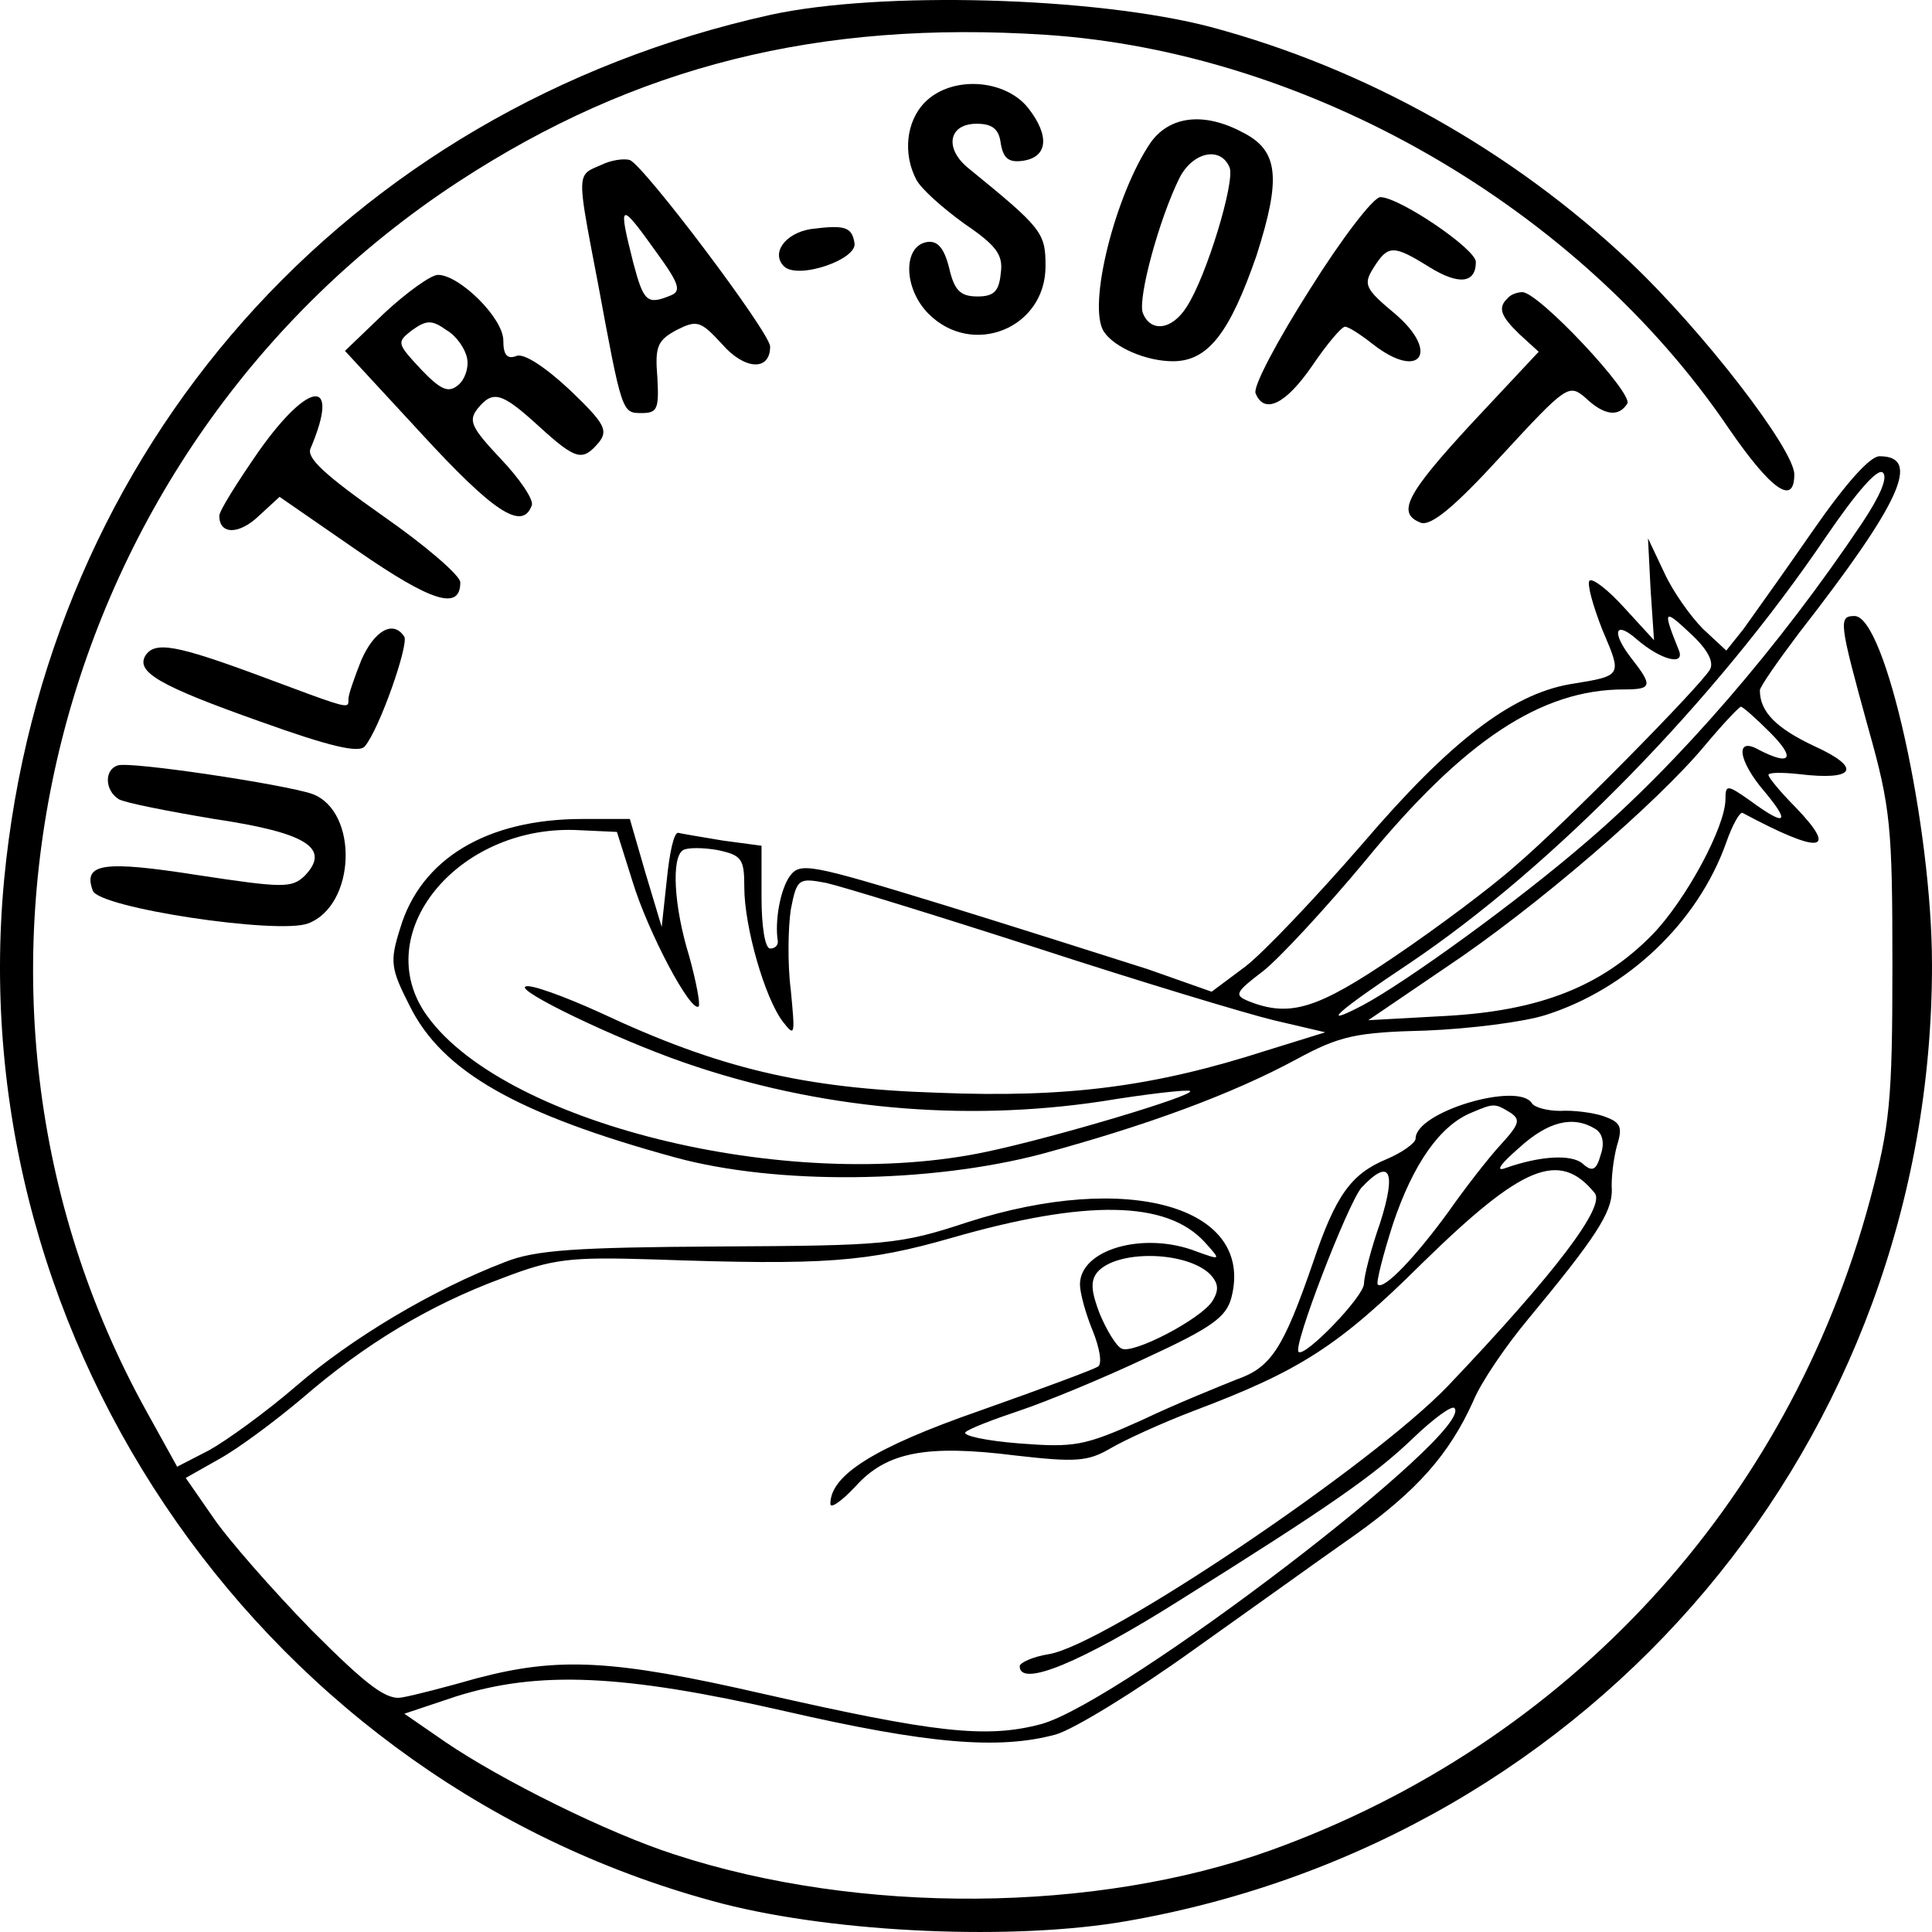
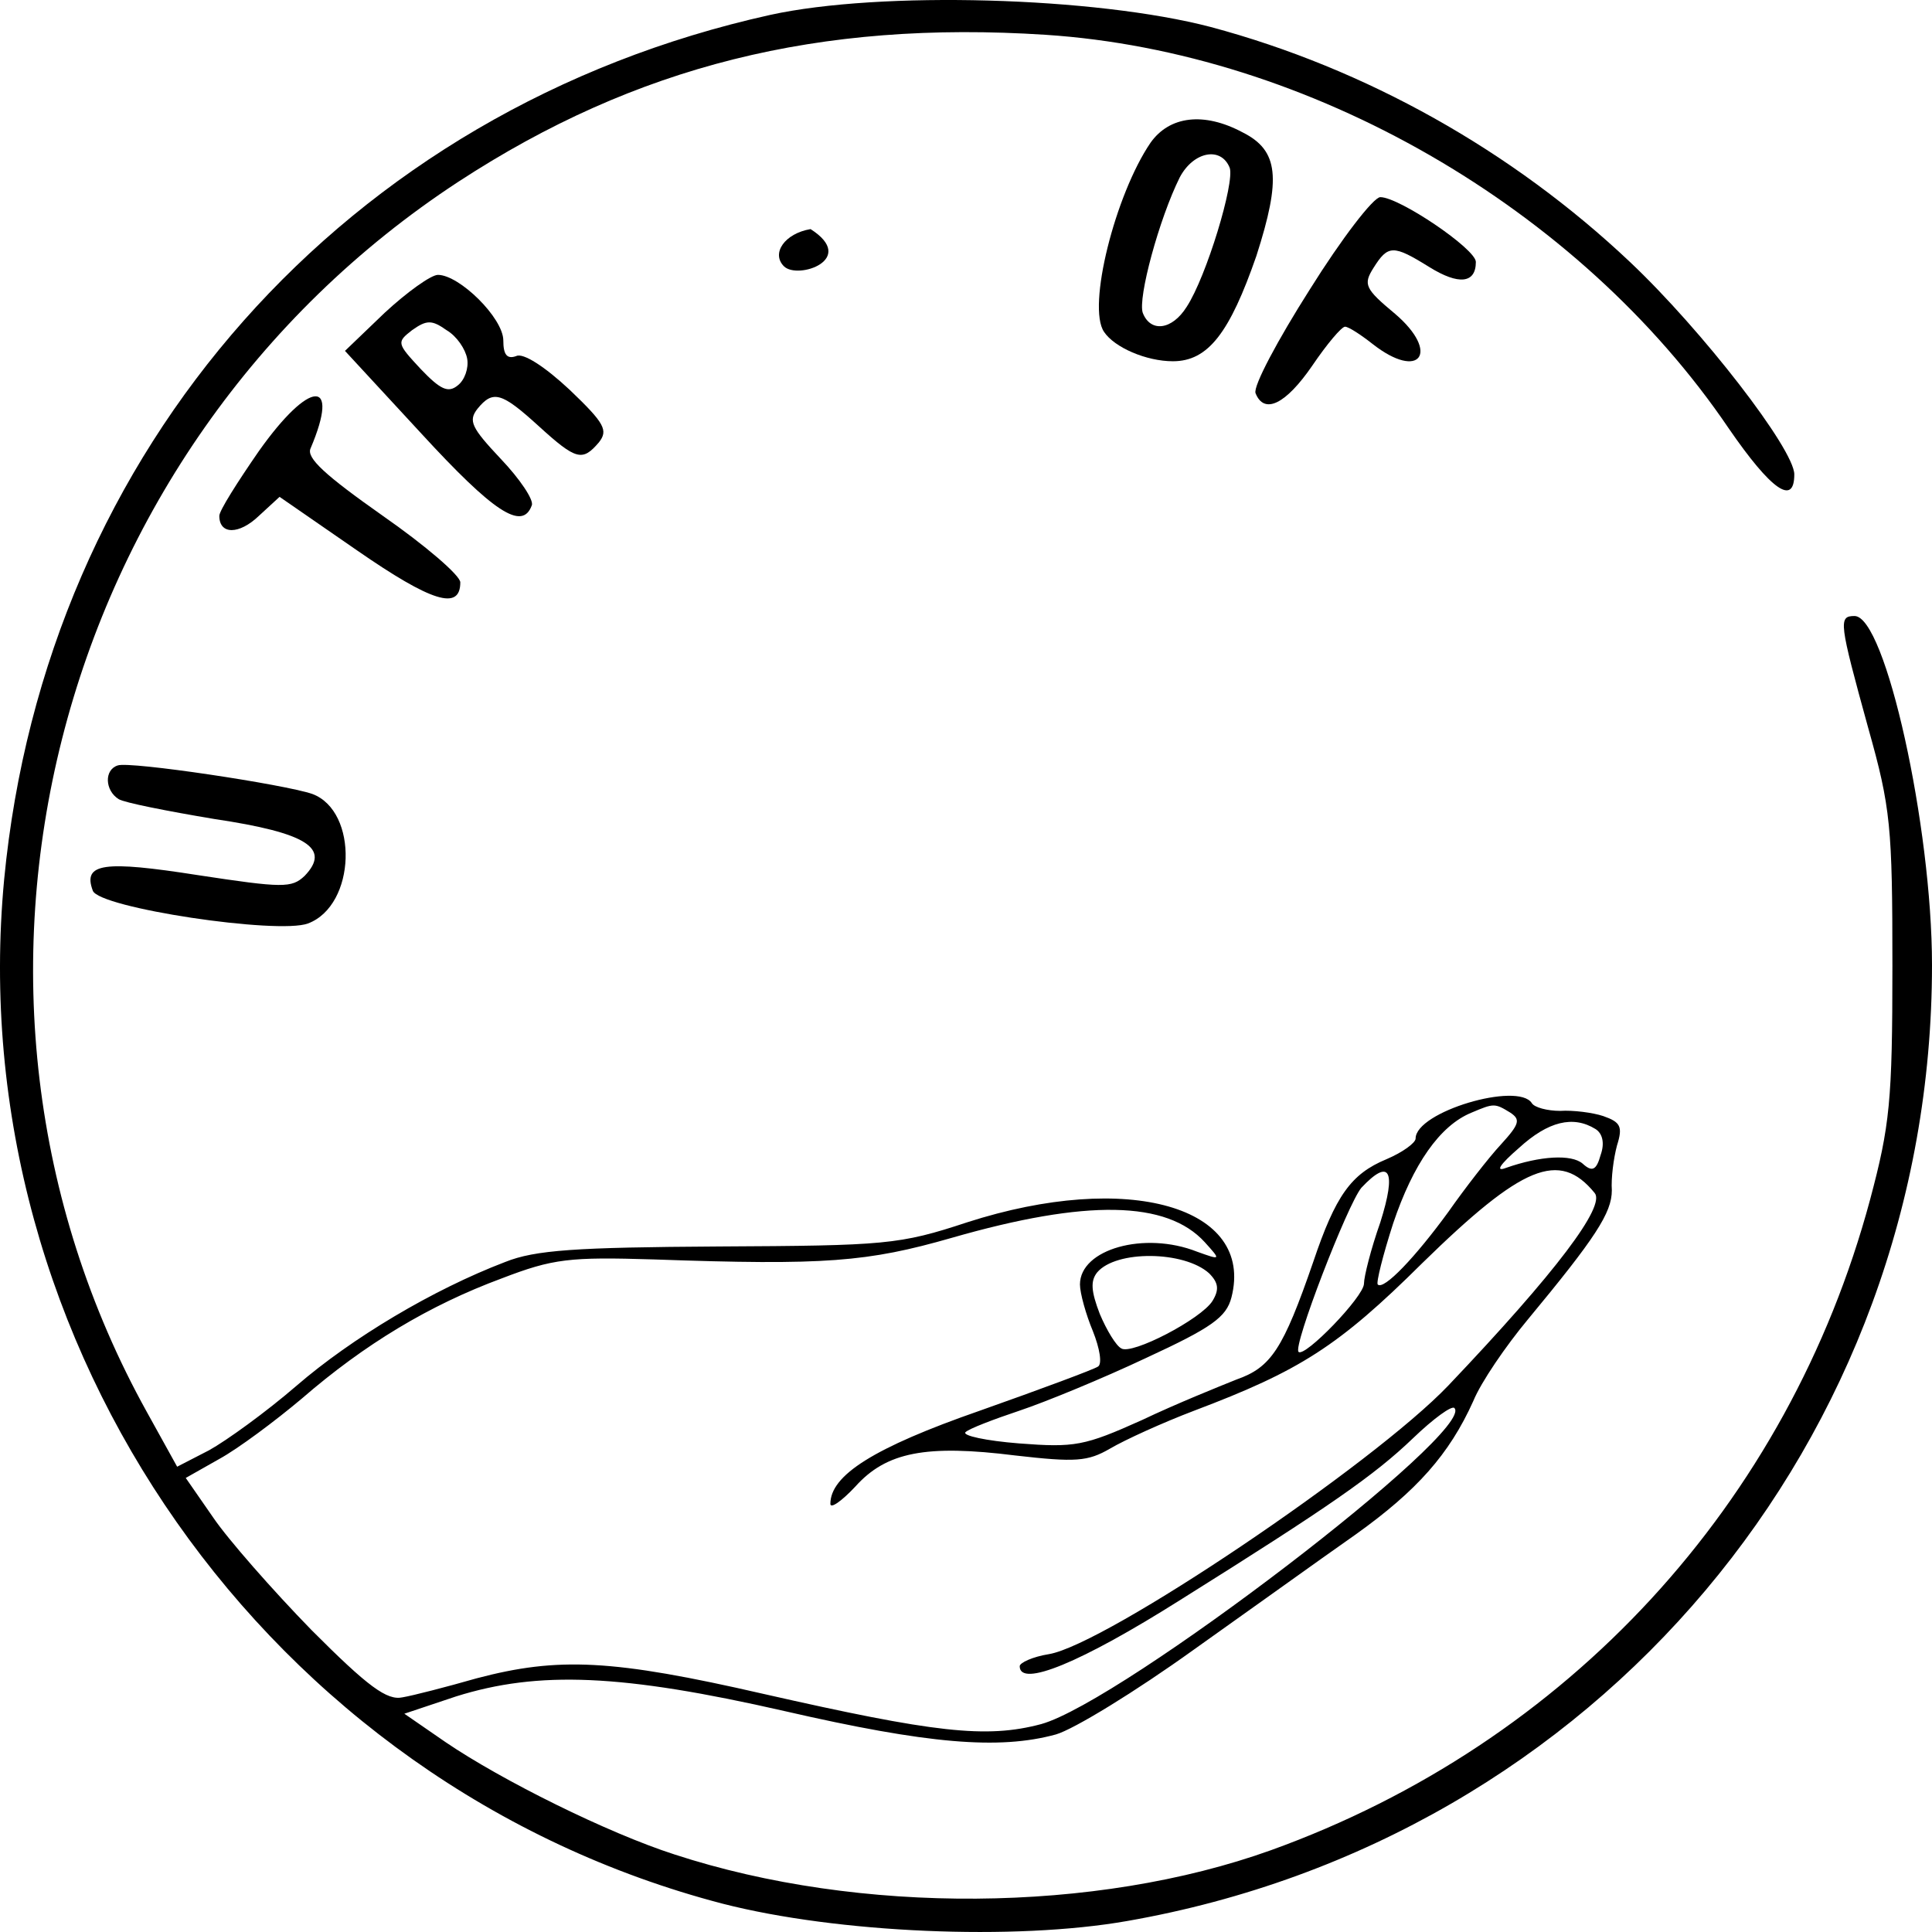
<svg xmlns="http://www.w3.org/2000/svg" fill="none" viewBox="0 0 120 120" height="120" width="120">
  <path fill="black" d="M0.258 54.623C2.824 27.855 21.48 6.774 47.834 0.927C54.676 -0.575 68.041 -0.2 75.204 1.678C84.826 4.253 93.913 9.349 101.237 16.269C105.727 20.506 111.447 27.909 111.447 29.465C111.447 31.45 110.004 30.43 107.384 26.622C98.083 12.889 81.298 3.233 64.94 2.161C50.881 1.249 39.495 4.092 28.483 11.28C3.145 27.855 -5.408 61.543 9.132 87.721L11.003 91.1L12.981 90.081C14.05 89.491 16.509 87.721 18.433 86.058C21.854 83.108 26.879 80.103 31.37 78.387C33.241 77.636 35.753 77.475 44.627 77.421C54.997 77.368 55.853 77.314 60.076 75.919C70.072 72.701 77.93 74.954 76.487 80.586C76.166 81.82 75.257 82.464 71.195 84.341C68.468 85.629 64.94 87.077 63.336 87.614C61.733 88.15 60.182 88.74 59.969 88.955C59.755 89.169 61.252 89.491 63.283 89.652C66.758 89.92 67.346 89.813 70.927 88.204C73.066 87.184 75.738 86.112 76.807 85.682C78.946 84.931 79.694 83.805 81.565 78.387C82.955 74.257 83.917 72.915 86.109 72.004C87.124 71.574 87.926 70.984 87.926 70.716C87.926 69.053 94.288 67.176 95.143 68.517C95.303 68.785 96.105 68.999 96.907 68.999C97.709 68.946 98.938 69.107 99.58 69.321C100.649 69.697 100.809 69.965 100.435 71.145C100.221 71.95 100.061 73.184 100.114 73.935C100.114 75.329 99.099 76.885 94.876 81.981C93.539 83.59 91.989 85.843 91.508 87.023C90.011 90.349 87.98 92.602 84.238 95.284C83.17 96.029 81.294 97.368 79.215 98.853L79.214 98.854L79.213 98.855C77.547 100.044 75.751 101.327 74.135 102.473C70.553 105.047 66.704 107.408 65.582 107.73C62.053 108.695 57.617 108.32 48.743 106.281C38.64 103.975 33.454 103.76 28.323 105.369L25.115 106.442L27.681 108.212C31.156 110.573 37.731 113.845 41.901 115.186C53.394 118.941 68.041 118.834 78.946 114.918C97.388 108.266 111.073 93.407 116.151 74.525C117.381 69.911 117.541 68.409 117.541 59.987C117.541 51.351 117.434 50.171 116.044 45.236C114.227 38.638 114.173 38.262 115.189 38.262C117.113 38.262 120 51.351 120 59.934C120 89.437 99.152 114.22 70.019 119.316C63.016 120.55 52.004 120.067 44.894 118.244C16.669 110.894 -2.468 83.59 0.258 54.623ZM93.219 71.091C94.394 69.804 94.448 69.536 93.806 69.107C92.844 68.517 92.791 68.517 91.401 69.107C89.423 69.911 87.766 72.325 86.536 75.973C85.895 77.958 85.467 79.674 85.574 79.782C85.948 80.157 87.926 78.065 89.958 75.276C90.973 73.827 92.47 71.896 93.219 71.091ZM99.419 71.735C99.687 70.984 99.526 70.394 99.099 70.126C97.709 69.268 96.159 69.643 94.341 71.306C93.165 72.325 92.844 72.808 93.539 72.54C95.677 71.789 97.602 71.682 98.297 72.272C98.885 72.808 99.152 72.701 99.419 71.735ZM89.958 86.058C96.693 78.977 99.74 74.9 99.045 74.096C96.853 71.413 94.555 72.379 88.354 78.441C83.115 83.644 80.71 85.146 74.188 87.614C72.21 88.365 69.858 89.437 68.949 89.974C67.559 90.778 66.811 90.832 63.069 90.403C57.51 89.706 55.051 90.188 53.126 92.334C52.271 93.246 51.576 93.729 51.576 93.407C51.576 91.637 54.249 89.92 60.877 87.614C64.673 86.272 67.987 85.039 68.201 84.878C68.468 84.717 68.308 83.751 67.88 82.678C67.453 81.659 67.078 80.318 67.078 79.782C67.078 77.582 71.088 76.456 74.348 77.743C75.106 78.015 75.48 78.149 75.533 78.069C75.585 77.991 75.331 77.709 74.829 77.153C72.478 74.578 67.506 74.471 59.113 76.885C53.875 78.387 51.255 78.602 40.618 78.226C35.379 78.065 34.363 78.172 31.156 79.406C26.666 81.069 22.656 83.483 18.754 86.862C17.097 88.257 14.798 89.974 13.622 90.618L11.537 91.798L13.248 94.265C14.157 95.606 16.936 98.771 19.342 101.239C22.87 104.779 24.046 105.637 25.008 105.423C25.65 105.316 27.735 104.779 29.606 104.243C34.684 102.902 38.052 103.063 47.407 105.208C58.044 107.622 61.252 107.998 64.673 107.086C69.698 105.691 91.722 88.847 90.332 87.453C90.171 87.292 89.049 88.096 87.766 89.33C85.36 91.637 82.581 93.568 73.333 99.361C67.132 103.277 63.336 104.833 63.336 103.492C63.336 103.277 64.138 102.902 65.154 102.741C68.682 102.151 85.307 90.939 89.958 86.058ZM84.719 79.728C84.719 79.299 85.147 77.582 85.735 75.919C86.75 72.701 86.323 71.896 84.558 73.774C83.703 74.793 80.282 83.644 80.656 83.966C81.03 84.341 84.719 80.533 84.719 79.728ZM75.311 80.801C75.738 80.103 75.685 79.674 75.097 79.084C73.547 77.69 69.323 77.636 68.147 79.031C67.72 79.567 67.773 80.211 68.308 81.606C68.736 82.625 69.323 83.59 69.644 83.751C70.286 84.18 74.616 81.927 75.311 80.801Z" clip-rule="evenodd" fill-rule="evenodd" />
-   <path fill="black" d="M56.922 11.173C56.066 9.563 56.28 7.525 57.456 6.345C59.113 4.682 62.428 4.896 63.871 6.72C65.207 8.437 65.1 9.778 63.497 9.992C62.642 10.1 62.321 9.832 62.16 8.92C62.053 8.008 61.626 7.686 60.664 7.686C58.9 7.686 58.632 9.241 60.183 10.475C64.726 14.177 64.94 14.445 64.94 16.537C64.94 20.399 60.396 22.223 57.67 19.487C56.12 17.932 56.066 15.303 57.563 15.035C58.205 14.928 58.632 15.357 58.953 16.644C59.274 18.039 59.648 18.414 60.717 18.414C61.733 18.414 62.053 18.093 62.16 16.966C62.321 15.839 61.893 15.249 59.915 13.908C58.579 12.943 57.242 11.763 56.922 11.173Z" />
  <path fill="black" d="M71.461 8.866C69.27 12.085 67.506 19.058 68.575 20.614C69.216 21.579 71.194 22.438 72.851 22.438C75.043 22.438 76.379 20.667 78.037 15.893C79.587 11.065 79.426 9.349 77.181 8.222C74.776 6.935 72.638 7.203 71.461 8.866ZM76.379 10.422C76.7 11.334 74.936 17.181 73.707 19.058C72.798 20.506 71.461 20.667 70.98 19.434C70.66 18.522 71.996 13.586 73.279 11.012C74.134 9.402 75.845 9.081 76.379 10.422Z" clip-rule="evenodd" fill-rule="evenodd" />
-   <path fill="black" d="M36.406 10.753C36.571 10.571 36.819 10.466 37.154 10.324C37.202 10.304 37.252 10.283 37.303 10.261C37.945 9.939 38.746 9.832 39.121 9.939C40.029 10.314 47.834 20.667 47.834 21.526C47.834 23.081 46.23 22.974 44.84 21.365C43.504 19.916 43.29 19.863 42.007 20.506C40.831 21.15 40.671 21.526 40.831 23.457C40.938 25.388 40.831 25.656 39.869 25.656L39.845 25.656C38.639 25.657 38.63 25.657 37.143 17.61L37.023 16.986C36.152 12.446 35.928 11.28 36.406 10.753ZM41.633 18.361C42.328 18.093 42.221 17.663 40.778 15.679C38.479 12.46 38.372 12.514 39.334 16.322C39.976 18.736 40.19 18.951 41.633 18.361Z" clip-rule="evenodd" fill-rule="evenodd" />
  <path fill="black" d="M81.351 17.985C79.373 21.096 77.823 23.993 77.984 24.422C78.518 25.763 79.855 25.12 81.512 22.706C82.42 21.365 83.329 20.292 83.543 20.292C83.757 20.292 84.505 20.775 85.254 21.365C88.194 23.671 89.477 21.901 86.644 19.487C84.772 17.932 84.666 17.663 85.307 16.644C86.216 15.196 86.537 15.196 88.782 16.59C90.599 17.717 91.668 17.61 91.668 16.269C91.668 15.464 86.911 12.245 85.735 12.245C85.307 12.245 83.329 14.82 81.351 17.985Z" />
-   <path fill="black" d="M48.689 16.537C47.887 15.732 48.743 14.498 50.346 14.23C52.431 13.962 52.912 14.069 53.073 15.088C53.286 16.108 49.544 17.395 48.689 16.537Z" />
+   <path fill="black" d="M48.689 16.537C47.887 15.732 48.743 14.498 50.346 14.23C53.286 16.108 49.544 17.395 48.689 16.537Z" />
  <path fill="black" d="M23.886 19.434L21.427 21.794L26.184 26.944C30.621 31.771 32.439 33.005 33.027 31.396C33.187 31.074 32.278 29.733 31.102 28.499C29.285 26.568 29.071 26.139 29.659 25.388C30.621 24.208 31.156 24.369 33.454 26.461C35.806 28.607 36.181 28.66 37.196 27.48C37.784 26.729 37.57 26.3 35.379 24.208C33.828 22.759 32.492 21.901 32.064 22.116C31.476 22.33 31.262 22.008 31.262 21.15C31.262 19.755 28.536 17.073 27.2 17.073C26.772 17.073 25.275 18.146 23.886 19.434ZM29.017 22.277C29.124 22.867 28.857 23.618 28.429 23.94C27.841 24.422 27.36 24.208 26.131 22.92C24.634 21.311 24.634 21.257 25.596 20.506C26.505 19.863 26.826 19.863 27.734 20.506C28.376 20.882 28.91 21.687 29.017 22.277Z" clip-rule="evenodd" fill-rule="evenodd" />
-   <path fill="black" d="M94.394 20.775C93.218 19.648 93.004 19.112 93.646 18.522C93.806 18.307 94.234 18.146 94.555 18.146C95.57 18.146 101.451 24.422 101.076 25.066C100.542 25.924 99.633 25.817 98.457 24.691C97.441 23.832 97.281 23.939 93.272 28.285C90.332 31.503 88.888 32.683 88.247 32.469C86.75 31.879 87.285 30.752 91.454 26.246L95.57 21.848L94.394 20.775Z" />
  <path fill="black" d="M16.081 28.016C14.745 29.948 13.622 31.718 13.622 32.04C13.622 33.22 14.851 33.22 16.081 32.04L17.364 30.86L22.175 34.185C26.826 37.404 28.59 37.94 28.59 36.17C28.59 35.741 26.398 33.864 23.779 32.04C20.197 29.518 19.021 28.445 19.288 27.855C21.159 23.457 19.235 23.564 16.081 28.016Z" />
-   <path fill="black" d="M108.597 38.641C109.367 37.562 111.008 35.264 112.57 33.005C114.654 30.001 116.151 28.338 116.739 28.338C119.359 28.338 118.076 31.181 111.768 39.281C110.431 41.052 109.309 42.661 109.309 42.875C109.309 44.217 110.325 45.236 112.73 46.362C115.67 47.703 115.242 48.508 111.714 48.079C110.699 47.971 109.843 47.971 109.843 48.132C109.843 48.293 110.592 49.205 111.554 50.171C114.227 52.96 113.051 53.068 108.24 50.493C108.079 50.385 107.598 51.244 107.224 52.317C105.46 57.305 101.077 61.436 95.998 63.045C94.662 63.474 91.294 63.903 88.568 64.011C84.238 64.118 83.222 64.333 80.549 65.781C76.487 67.98 71.195 69.911 64.673 71.682C57.724 73.505 48.262 73.613 41.954 71.896C32.172 69.214 27.467 66.585 25.436 62.455C24.26 60.148 24.207 59.719 24.848 57.681C26.131 53.336 30.247 50.868 36.181 50.868H39.121L40.083 54.194L41.099 57.574L41.419 54.623C41.58 53.014 41.847 51.727 42.114 51.727C42.328 51.78 43.61 51.995 44.893 52.209L44.894 52.209L47.3 52.531V55.75C47.3 57.52 47.514 58.915 47.834 58.915C48.102 58.915 48.315 58.754 48.315 58.486C48.102 57.198 48.476 55.213 49.064 54.409C49.705 53.55 50.293 53.658 58.526 56.179C63.066 57.581 68.351 59.263 70.817 60.048L71.302 60.202L75.257 61.597L77.342 60.041C78.465 59.183 81.725 55.75 84.612 52.424C90.065 46.04 93.86 43.144 97.495 42.5L97.635 42.477C99.227 42.22 100.002 42.095 100.227 41.673C100.441 41.273 100.157 40.604 99.603 39.3L99.526 39.12C98.938 37.618 98.564 36.277 98.725 36.063C98.938 35.902 99.9 36.653 100.916 37.779L102.734 39.764L102.52 36.599L102.36 33.434L103.375 35.58C103.91 36.76 105.032 38.316 105.781 39.067L107.224 40.408L108.293 39.067C108.363 38.969 108.457 38.838 108.57 38.678L108.596 38.642L108.597 38.641ZM98.511 52.317C104.231 47.435 110.538 40.14 115.67 32.469C116.739 30.86 117.274 29.679 116.953 29.358C116.632 29.036 115.296 30.591 113.425 33.327C106.529 43.519 96.479 53.819 87.552 59.827C83.115 62.777 81.832 63.903 84.612 62.455C87.338 61.007 94.288 55.964 98.511 52.317ZM94.074 53.819C97.228 51.136 105.567 42.661 106.208 41.588C106.476 41.105 106.048 40.301 104.925 39.281C103.322 37.779 103.268 37.887 104.284 40.408C104.658 41.373 103.161 40.998 101.665 39.711C100.328 38.53 100.061 39.228 101.29 40.837C102.68 42.607 102.627 42.822 100.863 42.822C95.731 42.822 90.92 45.987 84.772 53.497C82.314 56.447 79.48 59.505 78.465 60.309C76.701 61.65 76.647 61.811 77.556 62.187C80.122 63.206 81.832 62.67 86.643 59.397C89.263 57.627 92.63 55.106 94.074 53.819ZM109.255 46.577C111.233 47.596 111.554 47.113 109.95 45.504C109.042 44.592 108.24 43.895 108.133 43.895C108.026 43.895 107.01 44.968 105.888 46.309C102.948 49.849 95.357 56.393 89.797 60.095L84.986 63.367L89.851 63.099C95.624 62.777 99.473 61.275 102.627 58.056C104.712 55.911 107.171 51.351 107.171 49.634C107.171 48.722 107.277 48.722 108.721 49.742C110.913 51.351 111.233 51.136 109.63 49.205C107.919 47.221 107.759 45.718 109.255 46.577ZM43.397 62.509C42.916 62.938 40.243 57.895 39.281 54.73L38.319 51.673L36.02 51.566C28.643 51.136 23.031 57.734 26.345 62.831C30.889 69.697 48.903 74.203 61.359 71.521C65.635 70.609 74.242 68.034 73.921 67.766C73.814 67.658 71.355 67.927 68.415 68.409C59.808 69.697 50.828 68.892 42.489 65.996C38.159 64.493 31.958 61.489 32.653 61.275C32.92 61.114 35.005 61.865 37.25 62.884C44.68 66.371 49.919 67.605 58.258 67.873C66.33 68.195 71.676 67.498 78.678 65.245L82.314 64.118L79.106 63.367C77.342 62.938 70.767 60.953 64.513 58.915C58.205 56.876 52.271 55.052 51.309 54.838C49.598 54.516 49.491 54.57 49.117 56.501C48.957 57.574 48.903 59.827 49.117 61.489C49.385 64.279 49.385 64.44 48.636 63.474C47.514 62.026 46.23 57.574 46.23 55.106C46.23 53.336 46.07 53.121 44.573 52.799C43.665 52.638 42.702 52.638 42.435 52.799C41.687 53.228 41.847 56.286 42.809 59.397C43.237 60.953 43.504 62.348 43.397 62.509Z" clip-rule="evenodd" fill-rule="evenodd" />
-   <path fill="black" d="M22.443 40.998C22.015 42.071 21.641 43.144 21.641 43.412C21.641 43.435 21.641 43.458 21.641 43.48C21.643 43.597 21.644 43.69 21.6 43.745C21.434 43.953 20.637 43.656 16.872 42.252C16.67 42.177 16.46 42.099 16.242 42.017C10.896 40.032 9.613 39.818 9.025 40.73C8.437 41.749 9.934 42.607 16.135 44.807C20.465 46.362 22.282 46.791 22.656 46.362C23.565 45.289 25.383 40.086 25.115 39.55C24.42 38.477 23.244 39.174 22.443 40.998Z" />
  <path fill="black" d="M7.368 49.634C6.513 49.098 6.459 47.811 7.315 47.542C8.063 47.274 17.685 48.722 19.396 49.313C22.282 50.385 22.122 56.233 19.128 57.359C17.257 58.056 6.138 56.393 5.764 55.321C5.123 53.604 6.459 53.443 12.286 54.355C17.578 55.16 18.113 55.16 18.915 54.409C20.572 52.692 19.075 51.727 13.302 50.868C10.415 50.385 7.689 49.849 7.368 49.634Z" />
</svg>